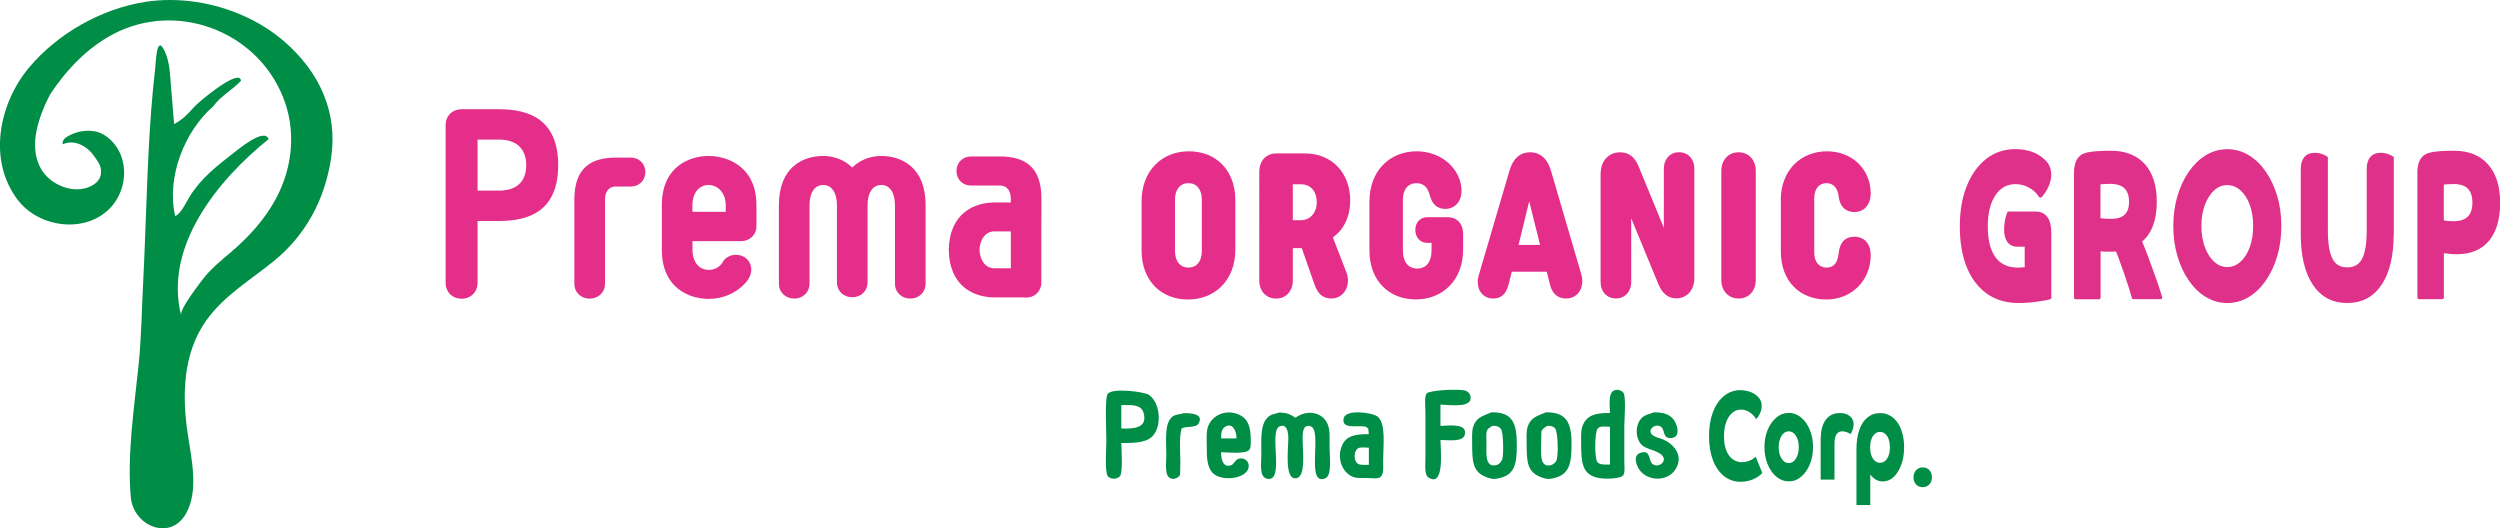
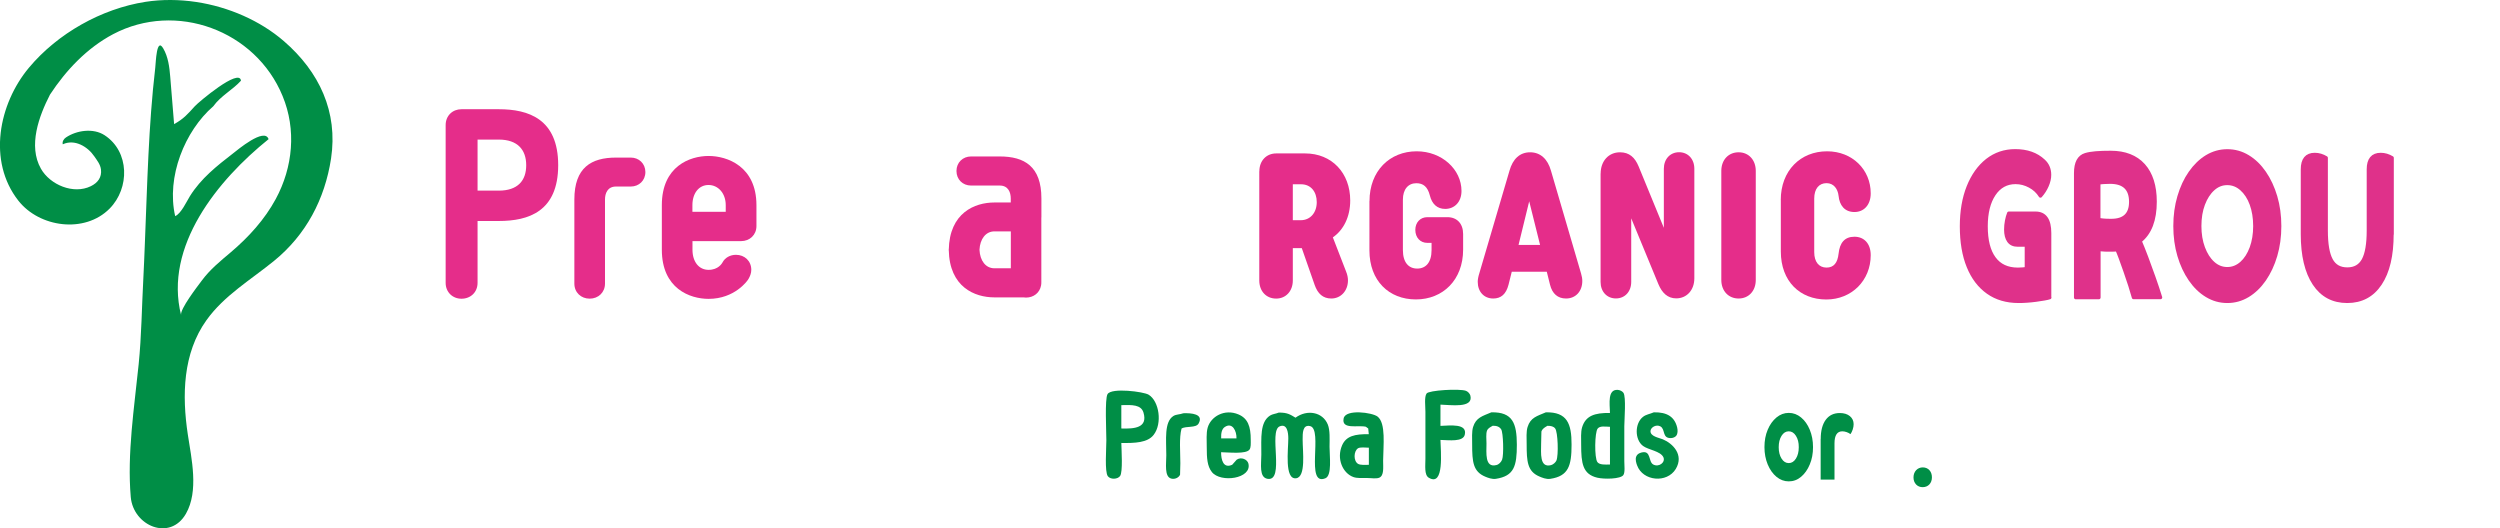
<svg xmlns="http://www.w3.org/2000/svg" version="1.1" id="レイヤー_1" x="0px" y="0px" viewBox="0 0 354.09 74.83" style="enable-background:new 0 0 354.09 74.83;" xml:space="preserve">
  <style type="text/css"> .st0{fill:#DF318A;stroke:#DF318A;stroke-width:0.5;stroke-linecap:round;stroke-linejoin:round;stroke-miterlimit:10;} .st1{fill:#E52D8A;} .st2{fill-rule:evenodd;clip-rule:evenodd;fill:#008E46;} .st3{fill:#008E46;} </style>
  <g>
    <g>
      <g>
        <path class="st0" d="M290.31,42.14c-0.17,0.06-0.43,0.12-0.78,0.18c-0.35,0.06-0.74,0.12-1.18,0.18c-0.44,0.06-0.87,0.1-1.3,0.13 c-0.43,0.03-0.81,0.04-1.14,0.04c-1.69,0-3.14-0.42-4.34-1.27c-1.2-0.85-2.13-2.06-2.77-3.64c-0.65-1.58-0.97-3.49-0.97-5.71 c0-2.12,0.32-3.99,0.96-5.59s1.53-2.85,2.67-3.75c1.14-0.89,2.47-1.34,3.97-1.34c1.66,0,3,0.47,4.01,1.42 c0.56,0.51,0.84,1.17,0.84,1.98c0,0.49-0.12,1-0.35,1.53c-0.23,0.53-0.54,1.01-0.93,1.45c-0.37-0.59-0.87-1.06-1.51-1.4 c-0.63-0.34-1.3-0.52-2.01-0.52c-1.29,0-2.31,0.56-3.06,1.68c-0.75,1.12-1.13,2.64-1.13,4.54c0,1.99,0.38,3.5,1.15,4.54 c0.76,1.04,1.89,1.56,3.36,1.56c0.17,0,0.4-0.01,0.69-0.03s0.46-0.04,0.53-0.06V34.7h-1.22c-0.59,0-1.01-0.19-1.29-0.58 c-0.27-0.38-0.41-0.92-0.41-1.61c0-0.41,0.04-0.83,0.12-1.24c0.08-0.41,0.18-0.77,0.3-1.06h3.79c1.32,0,1.98,0.93,1.98,2.8V42.14 z" />
        <path class="st0" d="M294,24.52c0-1.46,0.46-2.32,1.38-2.6c0.4-0.12,0.89-0.2,1.47-0.25c0.58-0.05,1.28-0.07,2.11-0.07 c2.01,0,3.55,0.61,4.64,1.81c1.08,1.21,1.63,2.93,1.63,5.15c0,2.6-0.71,4.46-2.13,5.58c0.28,0.65,0.59,1.43,0.93,2.33 c0.34,0.9,0.68,1.85,1.03,2.83c0.35,0.98,0.66,1.93,0.94,2.83h-3.81c-0.12-0.45-0.29-1.01-0.5-1.67s-0.44-1.33-0.68-2.02 s-0.46-1.31-0.67-1.87c-0.21-0.56-0.37-0.97-0.49-1.22c-0.13,0.02-0.29,0.04-0.46,0.04s-0.41,0.01-0.72,0.01 c-0.13,0-0.3,0-0.51-0.01s-0.4-0.02-0.57-0.04c-0.17-0.02-0.28-0.04-0.32-0.06v6.85H294V24.52z M301.8,28.59 c0-1.87-0.98-2.8-2.93-2.8c-0.29,0-0.6,0.01-0.91,0.03c-0.31,0.02-0.55,0.05-0.71,0.09v5.19c0.15,0.04,0.37,0.07,0.66,0.1 c0.29,0.03,0.66,0.04,1.1,0.04C300.87,31.25,301.8,30.36,301.8,28.59z" />
        <path class="st0" d="M315.47,42.67c-1.04,0-2-0.27-2.9-0.81c-0.9-0.54-1.68-1.3-2.35-2.27s-1.2-2.1-1.58-3.39 c-0.38-1.29-0.57-2.68-0.57-4.18c0-1.49,0.19-2.89,0.57-4.17c0.38-1.29,0.9-2.42,1.58-3.39s1.46-1.73,2.35-2.27 c0.9-0.54,1.87-0.81,2.9-0.81c1.04,0,2.01,0.27,2.9,0.81c0.9,0.54,1.68,1.3,2.35,2.27c0.67,0.97,1.2,2.11,1.58,3.39 s0.57,2.68,0.57,4.17c0,1.5-0.19,2.89-0.57,4.18s-0.91,2.42-1.58,3.39c-0.67,0.97-1.46,1.73-2.35,2.27 C317.47,42.4,316.51,42.67,315.47,42.67z M319.38,32.02c0-1.16-0.17-2.19-0.5-3.1c-0.33-0.91-0.8-1.62-1.39-2.15 s-1.27-0.8-2.03-0.8c-0.76,0-1.43,0.27-2.01,0.8c-0.59,0.53-1.05,1.25-1.39,2.15c-0.34,0.9-0.51,1.94-0.51,3.1 c0,1.14,0.17,2.17,0.51,3.08c0.34,0.91,0.8,1.64,1.39,2.17c0.58,0.53,1.26,0.8,2.01,0.8c0.76,0,1.43-0.27,2.03-0.8 c0.59-0.53,1.05-1.25,1.39-2.17C319.21,34.19,319.38,33.16,319.38,32.02z" />
        <path class="st0" d="M338.78,33.17c0,3.01-0.55,5.35-1.66,7.01c-1.1,1.66-2.66,2.49-4.67,2.49s-3.57-0.83-4.67-2.49 s-1.66-4-1.66-7.01v-9.18c0-1.4,0.58-2.1,1.74-2.1c0.28,0,0.55,0.04,0.82,0.12c0.27,0.08,0.53,0.2,0.78,0.35v10.3 c0,1.91,0.24,3.29,0.71,4.16c0.47,0.87,1.23,1.3,2.29,1.3s1.81-0.43,2.29-1.3c0.47-0.87,0.71-2.25,0.71-4.16v-8.67 c0-1.4,0.58-2.1,1.74-2.1c0.28,0,0.55,0.04,0.82,0.12c0.27,0.08,0.53,0.2,0.78,0.35V33.17z" />
-         <path class="st0" d="M342.63,24.52c0-1.46,0.46-2.32,1.38-2.6c0.4-0.12,0.89-0.2,1.47-0.25c0.58-0.05,1.28-0.07,2.11-0.07 c2,0,3.54,0.62,4.63,1.86s1.64,2.99,1.64,5.25c0,2.28-0.51,4.03-1.52,5.24s-2.48,1.81-4.41,1.81c-0.23,0-0.48-0.01-0.77-0.03 c-0.29-0.02-0.55-0.05-0.78-0.09c-0.23-0.04-0.4-0.07-0.49-0.09v6.58h-3.25V24.52z M350.43,28.71c0-1.93-0.96-2.89-2.87-2.89 c-0.29,0-0.61,0.01-0.95,0.03s-0.58,0.05-0.73,0.09v5.46c0.36,0.12,0.9,0.18,1.64,0.18C349.46,31.57,350.43,30.62,350.43,28.71z" />
      </g>
    </g>
    <g>
      <g>
        <path class="st1" d="M70.65,15.47h-5.29c-1.26,0-2.24,0.91-2.24,2.25v22.34c0,1.33,0.99,2.25,2.24,2.25 c1.29,0,2.28-0.91,2.28-2.25V31.3h3.01c4.19,0,8.41-1.33,8.41-7.91C79.06,16.84,74.84,15.47,70.65,15.47z M70.65,27h-3.01v-7.23 h3.01c2.66,0,3.88,1.45,3.88,3.62C74.54,25.59,73.32,27,70.65,27z" />
        <path class="st1" d="M89.35,22.32h-2.1c-3.5,0-5.9,1.41-5.9,5.94v11.91c0,1.26,0.95,2.13,2.17,2.13c1.22,0,2.17-0.88,2.17-2.13 V28.25c0-0.84,0.34-1.83,1.56-1.83h2.1c1.14,0,2.06-0.84,2.06-2.06C91.4,23.16,90.49,22.32,89.35,22.32z" />
        <path class="st1" d="M100.36,22.09c-2.63,0-6.62,1.45-6.62,6.96v6.32c0,5.52,3.99,6.96,6.62,6.96c3.69,0,5.52-2.55,5.67-2.85 c0.19-0.34,0.38-0.76,0.38-1.26c0-1.26-0.95-2.13-2.17-2.13c-0.84,0-1.56,0.42-1.9,1.07c-0.08,0.15-0.61,1.06-1.98,1.06 c-1.37,0-2.28-1.14-2.28-2.85v-1.22h6.89c1.22,0,2.17-0.88,2.17-2.13v-2.97C107.13,23.54,102.98,22.09,100.36,22.09z M102.79,30 h-4.72v-0.95c0-1.67,0.91-2.85,2.28-2.85c1.37,0,2.44,1.18,2.44,2.85V30z" />
-         <path class="st1" d="M124.82,22.09c-1.41,0-2.97,0.49-4.11,1.64c-1.14-1.14-2.7-1.64-4.11-1.64c-2.85,0-6.28,1.56-6.28,6.96 v11.11c0,1.26,0.95,2.13,2.17,2.13c1.22,0,2.17-0.88,2.17-2.13V29.05c0-1.64,0.65-2.85,1.94-2.85c1.29,0,1.94,1.22,1.94,2.85 v10.92c0,1.26,0.95,2.13,2.17,2.13c1.22,0,2.17-0.87,2.17-2.13V29.05c0-1.64,0.65-2.85,1.94-2.85c1.29,0,1.94,1.22,1.94,2.85 v11.11c0,1.26,0.95,2.13,2.17,2.13c1.22,0,2.17-0.88,2.17-2.13V29.05C131.1,23.65,127.64,22.09,124.82,22.09z" />
        <path class="st1" d="M147.5,30.8c0-0.02,0-0.03,0-0.05V28.1c0-4.53-2.4-5.94-5.9-5.94h-4.07c-1.14,0-2.06,0.84-2.06,2.06 c0,1.22,0.91,2.06,2.06,2.06h4.07c1.22,0,1.56,0.99,1.56,1.83v0.57h-2.32c-2.78,0-6.37,1.46-6.46,6.72 c0.09,5.27,3.68,6.72,6.46,6.72h4.11c0.12,0.02,0.25,0.03,0.37,0.03c1.08,0,1.94-0.68,2.13-1.71c0.03-0.15,0.04-0.3,0.04-0.46 V30.8z M138.73,35.38c0.07-1.52,0.88-2.61,2.12-2.61h2.32V38h-2.32C139.6,38,138.8,36.91,138.73,35.38z" />
        <path class="st1" d="M134.37,35.59c0-0.07,0.01-0.13,0.01-0.2c0-0.07-0.01-0.13-0.01-0.2V35.59z" />
      </g>
      <g>
-         <path class="st1" d="M168.38,21.43c3.83,0,6.59,2.65,6.59,6.94v7c0,4.29-2.87,7.05-6.7,7.05c-3.82,0-6.58-2.65-6.58-6.94v-6.99 C161.69,24.2,164.56,21.43,168.38,21.43z M168.32,37.9c1.14,0,1.9-0.85,1.9-2.34v-7.29c0-1.48-0.76-2.33-1.9-2.33 c-1.13,0-1.9,0.85-1.9,2.33v7.29C166.43,37.06,167.19,37.9,168.32,37.9z" />
        <path class="st1" d="M178.37,24.26c0-1.48,0.98-2.53,2.39-2.53h4.09c3.79,0,6.39,2.77,6.39,6.67c0,2.3-0.94,4.17-2.46,5.22 l1.84,4.75c0.22,0.52,0.3,0.96,0.3,1.34c0,1.48-1.01,2.57-2.36,2.57c-1.17,0-1.92-0.67-2.36-1.93l-1.82-5.21h-0.43h-0.84v4.58 c0,1.51-0.98,2.57-2.36,2.57c-1.41,0-2.39-1.05-2.39-2.57V24.26z M184.22,31.19c1.38,0,2.28-1.08,2.28-2.56s-0.84-2.53-2.22-2.53 h-1.17v5.09H184.22z" />
        <path class="st1" d="M193.97,28.49c0-4.29,2.87-7.06,6.69-7.06c3.55,0,6.34,2.56,6.34,5.62c0,1.55-0.98,2.54-2.31,2.54 c-1.14,0-1.87-0.7-2.17-1.9c-0.32-1.25-0.94-1.74-1.92-1.74c-1.14,0-1.9,0.85-1.9,2.33v7.14c0,1.75,0.81,2.62,2.03,2.62 c1.22,0,2.03-0.87,2.03-2.62v-1.02h-0.6c-1,0-1.7-0.75-1.7-1.84c0-1.05,0.7-1.8,1.7-1.8h2.85c1.36,0,2.22,0.93,2.22,2.38v2.22 c0,4.29-2.87,7.05-6.69,7.05c-3.82,0-6.58-2.65-6.58-6.94V28.49z" />
        <path class="st1" d="M209.54,38.66l4.26-14.49c0.46-1.63,1.44-2.6,2.92-2.6c1.47,0,2.49,0.97,2.95,2.6l4.26,14.55 c0.13,0.44,0.18,0.75,0.18,1.08c0,1.46-0.94,2.48-2.3,2.48c-1.17,0-1.95-0.67-2.27-1.95l-0.46-1.84h-4.96l-0.46,1.84 c-0.35,1.34-1.06,1.95-2.17,1.95c-1.3,0-2.19-0.96-2.19-2.36C209.3,39.6,209.37,39.19,209.54,38.66z M218.13,34.69l-1.54-6.18 l-1.51,6.18H218.13z" />
        <path class="st1" d="M226.71,24.58c0-1.78,1.14-3.01,2.74-3.01c1.33,0,2.11,0.74,2.63,1.98l3.58,8.72v-8.37 c0-1.37,0.89-2.34,2.16-2.34c1.27,0,2.16,0.97,2.16,2.34v15.51c0,1.69-1.08,2.85-2.57,2.85c-1.22,0-2.01-0.79-2.52-2.01 l-3.85-9.33v9.01c0,1.37-0.89,2.34-2.17,2.34c-1.27,0-2.17-0.96-2.17-2.34V24.58z" />
        <path class="st1" d="M248.68,24.2v15.46c0,1.54-1,2.62-2.43,2.62c-1.44,0-2.45-1.08-2.45-2.62V24.2c0-1.55,1.01-2.63,2.45-2.63 C247.67,21.57,248.68,22.65,248.68,24.2z" />
        <path class="st1" d="M252.22,28.34c0-4.2,2.81-6.91,6.56-6.91c3.6,0,6.18,2.62,6.18,5.94v0.03c0,1.61-0.95,2.63-2.3,2.63 c-1.41,0-2.12-0.97-2.25-2.28c-0.11-0.99-0.68-1.81-1.71-1.81c-1.05,0-1.74,0.78-1.74,2.19v7.58c0,1.4,0.68,2.19,1.74,2.19 c1.03,0,1.57-0.67,1.71-1.98c0.16-1.51,0.84-2.39,2.25-2.39c1.35,0,2.3,0.96,2.3,2.6v0.02c0,3.56-2.68,6.27-6.29,6.27 c-3.74,0-6.44-2.59-6.44-6.79V28.34z" />
      </g>
    </g>
  </g>
  <path class="st2" d="M27.79,0.28c4.57,0.69,9.04,2.63,12.41,5.54c5.03,4.34,7.69,10.04,6.69,16.63c-0.88,5.76-3.55,10.83-8.1,14.52 c-3.28,2.67-7.04,4.88-9.54,8.37c-3.37,4.7-3.48,10.68-2.65,16.19c0.52,3.44,1.58,8.02-0.27,11.24c-2.26,3.93-7.45,1.72-7.81-2.37 c-0.53-6.13,0.5-12.71,1.12-18.81c0.41-4.06,0.44-8.07,0.66-12.11c0.09-1.68,0.15-3.37,0.22-5.05c0.34-8.27,0.51-16.62,1.47-24.84 c0.09-0.79,0.18-4.34,1.12-2.75c0.71,1.2,0.89,2.66,1,4.02c0.18,2.24,0.36,4.48,0.55,6.72c1.34-0.74,1.9-1.39,2.93-2.53 c0.52-0.58,6.34-5.49,6.54-3.62c-1.15,1.28-2.87,2.15-3.92,3.62c-4.04,3.5-6.67,10.01-5.4,15.56c0.84-0.34,1.64-2.11,2.09-2.83 c1.57-2.51,3.8-4.27,6.09-6.04c0.61-0.47,4.48-3.75,5.05-2.03c-7.19,5.78-14.85,15.16-12.39,24.93c-0.21-0.83,2.36-4.13,2.93-4.9 c1.16-1.57,2.64-2.77,4.12-4.02c2.52-2.14,4.78-4.62,6.36-7.54c2.43-4.5,2.94-9.82,0.96-14.59C36.19,4.28,24.92,0.15,16.02,4.84 C12.32,6.8,9.36,9.93,7.08,13.4c-1.55,3.02-3.13,7.25-1.28,10.5c1.29,2.27,4.6,3.68,7.07,2.47c0.98-0.48,1.57-1.26,1.43-2.37 c-0.09-0.72-0.55-1.28-0.94-1.85c-0.93-1.38-2.79-2.5-4.47-1.71c-0.1-0.37,0.13-0.76,0.45-0.97c1.52-1.02,3.87-1.36,5.47-0.32 c3.56,2.32,3.58,7.51,0.71,10.4c-3.53,3.56-9.94,2.67-12.92-1.13c-4.4-5.61-2.77-13.72,1.49-18.82c4.06-4.86,10.26-8.36,16.52-9.34 C22.94-0.1,25.38-0.08,27.79,0.28z" />
  <g>
    <g>
-       <path class="st3" d="M242.61,58.38c0.37-0.98,0.89-1.74,1.56-2.29c0.67-0.55,1.45-0.83,2.33-0.83c0.33,0,0.68,0.04,1.03,0.13 s0.68,0.23,0.98,0.42c0.3,0.19,0.54,0.43,0.73,0.7c0.19,0.28,0.28,0.61,0.28,0.99c0,0.34-0.07,0.67-0.23,1.02 c-0.15,0.34-0.33,0.62-0.55,0.84c-0.26-0.42-0.58-0.75-0.96-0.99s-0.78-0.36-1.2-0.36c-0.47,0-0.89,0.16-1.25,0.48 c-0.36,0.32-0.65,0.76-0.85,1.32c-0.2,0.56-0.3,1.23-0.3,2c0,1.13,0.23,2.02,0.69,2.67c0.46,0.65,1.08,0.98,1.87,0.98 c0.37,0,0.72-0.07,1.07-0.22c0.34-0.14,0.63-0.33,0.86-0.56l0.94,2.32c-0.22,0.24-0.5,0.46-0.83,0.65 c-0.33,0.19-0.69,0.34-1.07,0.44s-0.77,0.15-1.16,0.15c-0.9,0-1.69-0.27-2.36-0.8c-0.67-0.53-1.2-1.28-1.57-2.25 c-0.37-0.97-0.56-2.1-0.56-3.39C242.05,60.5,242.24,59.36,242.61,58.38z" />
      <path class="st3" d="M253.35,68.18c-0.64,0-1.22-0.22-1.74-0.65c-0.52-0.43-0.93-1.01-1.24-1.75c-0.3-0.73-0.46-1.55-0.46-2.45 c0-0.91,0.15-1.73,0.46-2.46c0.3-0.73,0.72-1.3,1.24-1.74c0.52-0.43,1.1-0.65,1.74-0.65c0.65,0,1.23,0.22,1.75,0.65 c0.52,0.43,0.93,1.01,1.23,1.74c0.3,0.73,0.46,1.54,0.46,2.46c0,0.9-0.15,1.72-0.46,2.45c-0.3,0.73-0.71,1.31-1.23,1.75 C254.58,67.97,254,68.18,253.35,68.18z M254.37,61.73c-0.27-0.43-0.61-0.64-1.02-0.64s-0.75,0.21-1.02,0.64 c-0.27,0.43-0.4,0.96-0.4,1.61c0,0.65,0.13,1.18,0.4,1.61c0.27,0.43,0.61,0.64,1.02,0.64s0.75-0.21,1.02-0.64 c0.27-0.43,0.4-0.96,0.4-1.61C254.78,62.69,254.64,62.16,254.37,61.73z" />
      <path class="st3" d="M257.88,62.17c0-1.16,0.24-2.07,0.71-2.71c0.47-0.64,1.14-0.96,1.99-0.96c0.6,0,1.08,0.15,1.43,0.44 c0.35,0.29,0.53,0.67,0.53,1.14c0,0.24-0.04,0.49-0.13,0.76c-0.09,0.26-0.19,0.48-0.32,0.65c-0.15-0.12-0.34-0.22-0.55-0.29 c-0.21-0.07-0.41-0.11-0.6-0.11c-0.74,0-1.11,0.57-1.11,1.71v5.13h-1.96V62.17z" />
-       <path class="st3" d="M262.94,63.67c0-1.09,0.14-2.02,0.41-2.79c0.27-0.77,0.66-1.36,1.16-1.76c0.5-0.41,1.09-0.61,1.77-0.61 c0.7,0,1.3,0.21,1.81,0.62c0.51,0.41,0.9,0.98,1.18,1.71c0.28,0.73,0.42,1.56,0.42,2.51c0,0.92-0.13,1.75-0.4,2.48 c-0.27,0.73-0.63,1.31-1.08,1.73s-0.96,0.63-1.53,0.63c-0.37,0-0.7-0.09-1.01-0.27c-0.31-0.18-0.56-0.42-0.77-0.72v4.34h-1.96 V63.67z M267.29,64.95c0.26-0.4,0.39-0.93,0.39-1.59c0-0.66-0.13-1.19-0.39-1.59s-0.6-0.6-1.01-0.6s-0.75,0.2-1.01,0.6 c-0.26,0.4-0.39,0.93-0.39,1.59c0,0.66,0.13,1.19,0.39,1.59c0.26,0.4,0.6,0.6,1.01,0.6S267.03,65.35,267.29,64.95z" />
      <path class="st3" d="M271.02,67.61c0-0.82,0.56-1.41,1.31-1.41c0.77,0,1.3,0.56,1.3,1.41c0,0.81-0.52,1.39-1.31,1.39 C271.57,69.01,271.01,68.43,271.02,67.61z" />
    </g>
    <g>
      <g>
        <path class="st2" d="M229.94,55.64c-0.14-0.21-0.48-0.4-0.81-0.42c-1.45-0.09-1.14,1.91-1.1,3.27c-2.19-0.03-3.45,0.4-3.95,2.04 c-0.2,0.67-0.13,1.62-0.13,2.46c0,2.61,0.2,4.18,2.29,4.67c0.98,0.23,3.3,0.2,3.69-0.38c0.26-0.39,0.13-1.39,0.13-1.99 c0-1.64,0-3.28,0-4.92C230.07,59.38,230.33,56.22,229.94,55.64z M228.03,65.79c-0.72,0.02-1.48,0.06-1.78-0.34 c-0.44-0.58-0.39-4.23,0.04-4.75c0.33-0.41,1.04-0.27,1.74-0.25C228.03,62.22,228.03,64,228.03,65.79z M207.62,55.35 c-0.96-0.33-5.24-0.07-5.56,0.38c-0.35,0.48-0.17,1.82-0.17,2.59c0,2.21,0,4.41,0,6.62c0,1.02-0.18,2.33,0.47,2.72 c2.24,1.35,1.69-3.79,1.66-5.35c1.27,0.04,3.18,0.29,3.44-0.72c0.42-1.67-2.13-1.31-3.44-1.27c0-1,0-2.01,0-3.01 c1.42,0.03,4.69,0.56,4.24-1.27C208.19,55.74,207.88,55.44,207.62,55.35z M162.68,55.9c-0.69-0.42-5.23-1.02-5.81-0.08 c-0.41,0.65-0.17,5.29-0.17,6.54c0,1.15-0.26,4.47,0.21,5.09c0.38,0.5,1.4,0.45,1.74-0.04c0.4-0.58,0.19-3.65,0.17-4.67 c1.92,0.03,3.72-0.03,4.58-1.15C164.65,59.98,164.19,56.81,162.68,55.9z M158.82,60.69c0-1.1,0-2.21,0-3.31 c1.51-0.04,2.8-0.08,3.14,1.06C162.6,60.61,160.66,60.75,158.82,60.69z M211.23,58.4c-1.26,0.54-2.17,0.73-2.59,2.08 c-0.2,0.66-0.13,1.62-0.13,2.46c0,2.49,0.13,3.86,1.87,4.58c0.36,0.15,0.94,0.38,1.49,0.3c2.59-0.4,2.97-1.81,2.97-4.84 C214.83,59.96,214.26,58.34,211.23,58.4z M212.75,65.11c-0.13,0.33-0.44,0.67-0.81,0.76c-1.67,0.42-1.4-1.74-1.4-3.06 c0-0.57-0.1-1.39,0.08-1.83c0.15-0.35,0.49-0.49,0.81-0.68c0.6-0.01,0.96,0.16,1.19,0.51C212.92,61.27,213.01,64.44,212.75,65.11 z M218.95,58.4c-1.26,0.54-2.17,0.73-2.59,2.08c-0.21,0.66-0.13,1.62-0.13,2.46c0,2.43,0.11,3.82,1.78,4.54 c0.38,0.16,0.98,0.43,1.57,0.34c2.57-0.39,3.01-1.84,3.01-4.84C222.6,59.99,221.96,58.34,218.95,58.4z M220.44,65.24 c-0.12,0.26-0.46,0.56-0.76,0.64c-1.66,0.42-1.4-1.74-1.4-3.06c0.01-0.57,0.03-1.13,0.04-1.7c0.15-0.43,0.49-0.59,0.85-0.81 c0.51-0.01,0.89,0.1,1.1,0.38C220.65,61.18,220.77,64.49,220.44,65.24z M235.51,62.22c-0.54-0.22-1.8-0.41-1.74-1.19 c0.04-0.51,0.81-0.96,1.4-0.64c0.74,0.41,0.21,1.69,1.49,1.66c0.32-0.01,0.62-0.15,0.76-0.34c0.22-0.29,0.22-0.75,0.13-1.15 c-0.36-1.5-1.4-2.2-3.31-2.16c-0.57,0.25-1.08,0.29-1.53,0.64c-1.18,0.91-1.2,3.22,0,4.12c0.76,0.57,2.48,0.72,2.89,1.61 c0.31,0.73-0.65,1.45-1.44,1.02c-0.73-0.4-0.27-2.05-1.66-1.7c-0.38,0.1-0.64,0.26-0.76,0.59c-0.15,0.4,0.02,0.94,0.13,1.23 c0.82,2.25,4.23,2.57,5.48,0.51C238.55,64.41,236.91,62.8,235.51,62.22z M175.42,58.7c-1.99-0.85-3.93,0.31-4.37,1.87 c-0.22,0.78-0.13,1.85-0.13,2.8c0,1.52,0.07,2.65,0.72,3.48c1.23,1.58,5.7,0.96,5.18-1.19c-0.14-0.59-1.03-0.99-1.66-0.55 c-0.21,0.24-0.42,0.48-0.64,0.72c-1.25,0.56-1.57-0.69-1.57-1.78c1.13,0.02,3.55,0.3,4.03-0.38c0.21-0.3,0.17-0.84,0.17-1.36 C177.16,60.39,176.73,59.26,175.42,58.7z M172.96,62.09c-0.03-0.74,0.09-1.33,0.51-1.61c1.09-0.73,1.7,0.59,1.66,1.61 C174.4,62.09,173.68,62.09,172.96,62.09z M188.07,60.14c-0.73-1.81-2.95-2.18-4.58-0.98c-0.7-0.42-1.15-0.75-2.38-0.72 c-0.43,0.18-0.87,0.19-1.23,0.42c-1.44,0.93-1.23,3.14-1.23,5.52c0,1.39-0.35,3.24,0.89,3.44c2.46,0.39,0.11-6.77,1.7-7.43 c1.05-0.44,1.23,0.84,1.23,1.7c0,1.57-0.57,5.86,1.1,5.65c1.43-0.18,0.93-3.82,0.93-5.48c0-0.9-0.02-2.16,1.06-1.91 c1.88,0.44-0.75,8.59,2.16,7.39c0.97-0.4,0.59-3.11,0.59-4.46C188.32,62.17,188.39,60.95,188.07,60.14z M195.11,59 c-0.75-0.58-4.51-1.09-4.8,0.25c-0.35,1.64,2.03,0.93,3.14,1.19c0.11,0.08,0.23,0.17,0.34,0.25c0.03,0.27,0.06,0.54,0.08,0.81 c-1.96-0.04-3.21,0.26-3.78,1.57c-0.83,1.91,0.1,3.97,1.61,4.5c0.5,0.18,1.2,0.13,1.87,0.13c0.59,0,1.36,0.14,1.78-0.04 c0.7-0.31,0.55-1.42,0.55-2.42C195.92,63.13,196.32,59.93,195.11,59z M193.88,65.83c-0.5,0.02-1.2,0.06-1.53-0.13 c-0.67-0.4-0.64-1.8,0-2.21c0.29-0.18,1.09-0.1,1.53-0.08C193.88,64.22,193.88,65.02,193.88,65.83z M167.61,58.53 c-0.5,0.19-1,0.14-1.4,0.38c-1.35,0.83-1.02,3.4-1.02,5.56c0,1.23-0.3,3.02,0.68,3.31c0.56,0.16,1.12-0.17,1.27-0.55 c0.01-0.54,0.03-1.08,0.04-1.61c0-1.58-0.19-3.62,0.17-4.92c0.64-0.4,2.04-0.04,2.42-0.72C170.53,58.61,168.7,58.49,167.61,58.53 z" />
      </g>
    </g>
  </g>
</svg>